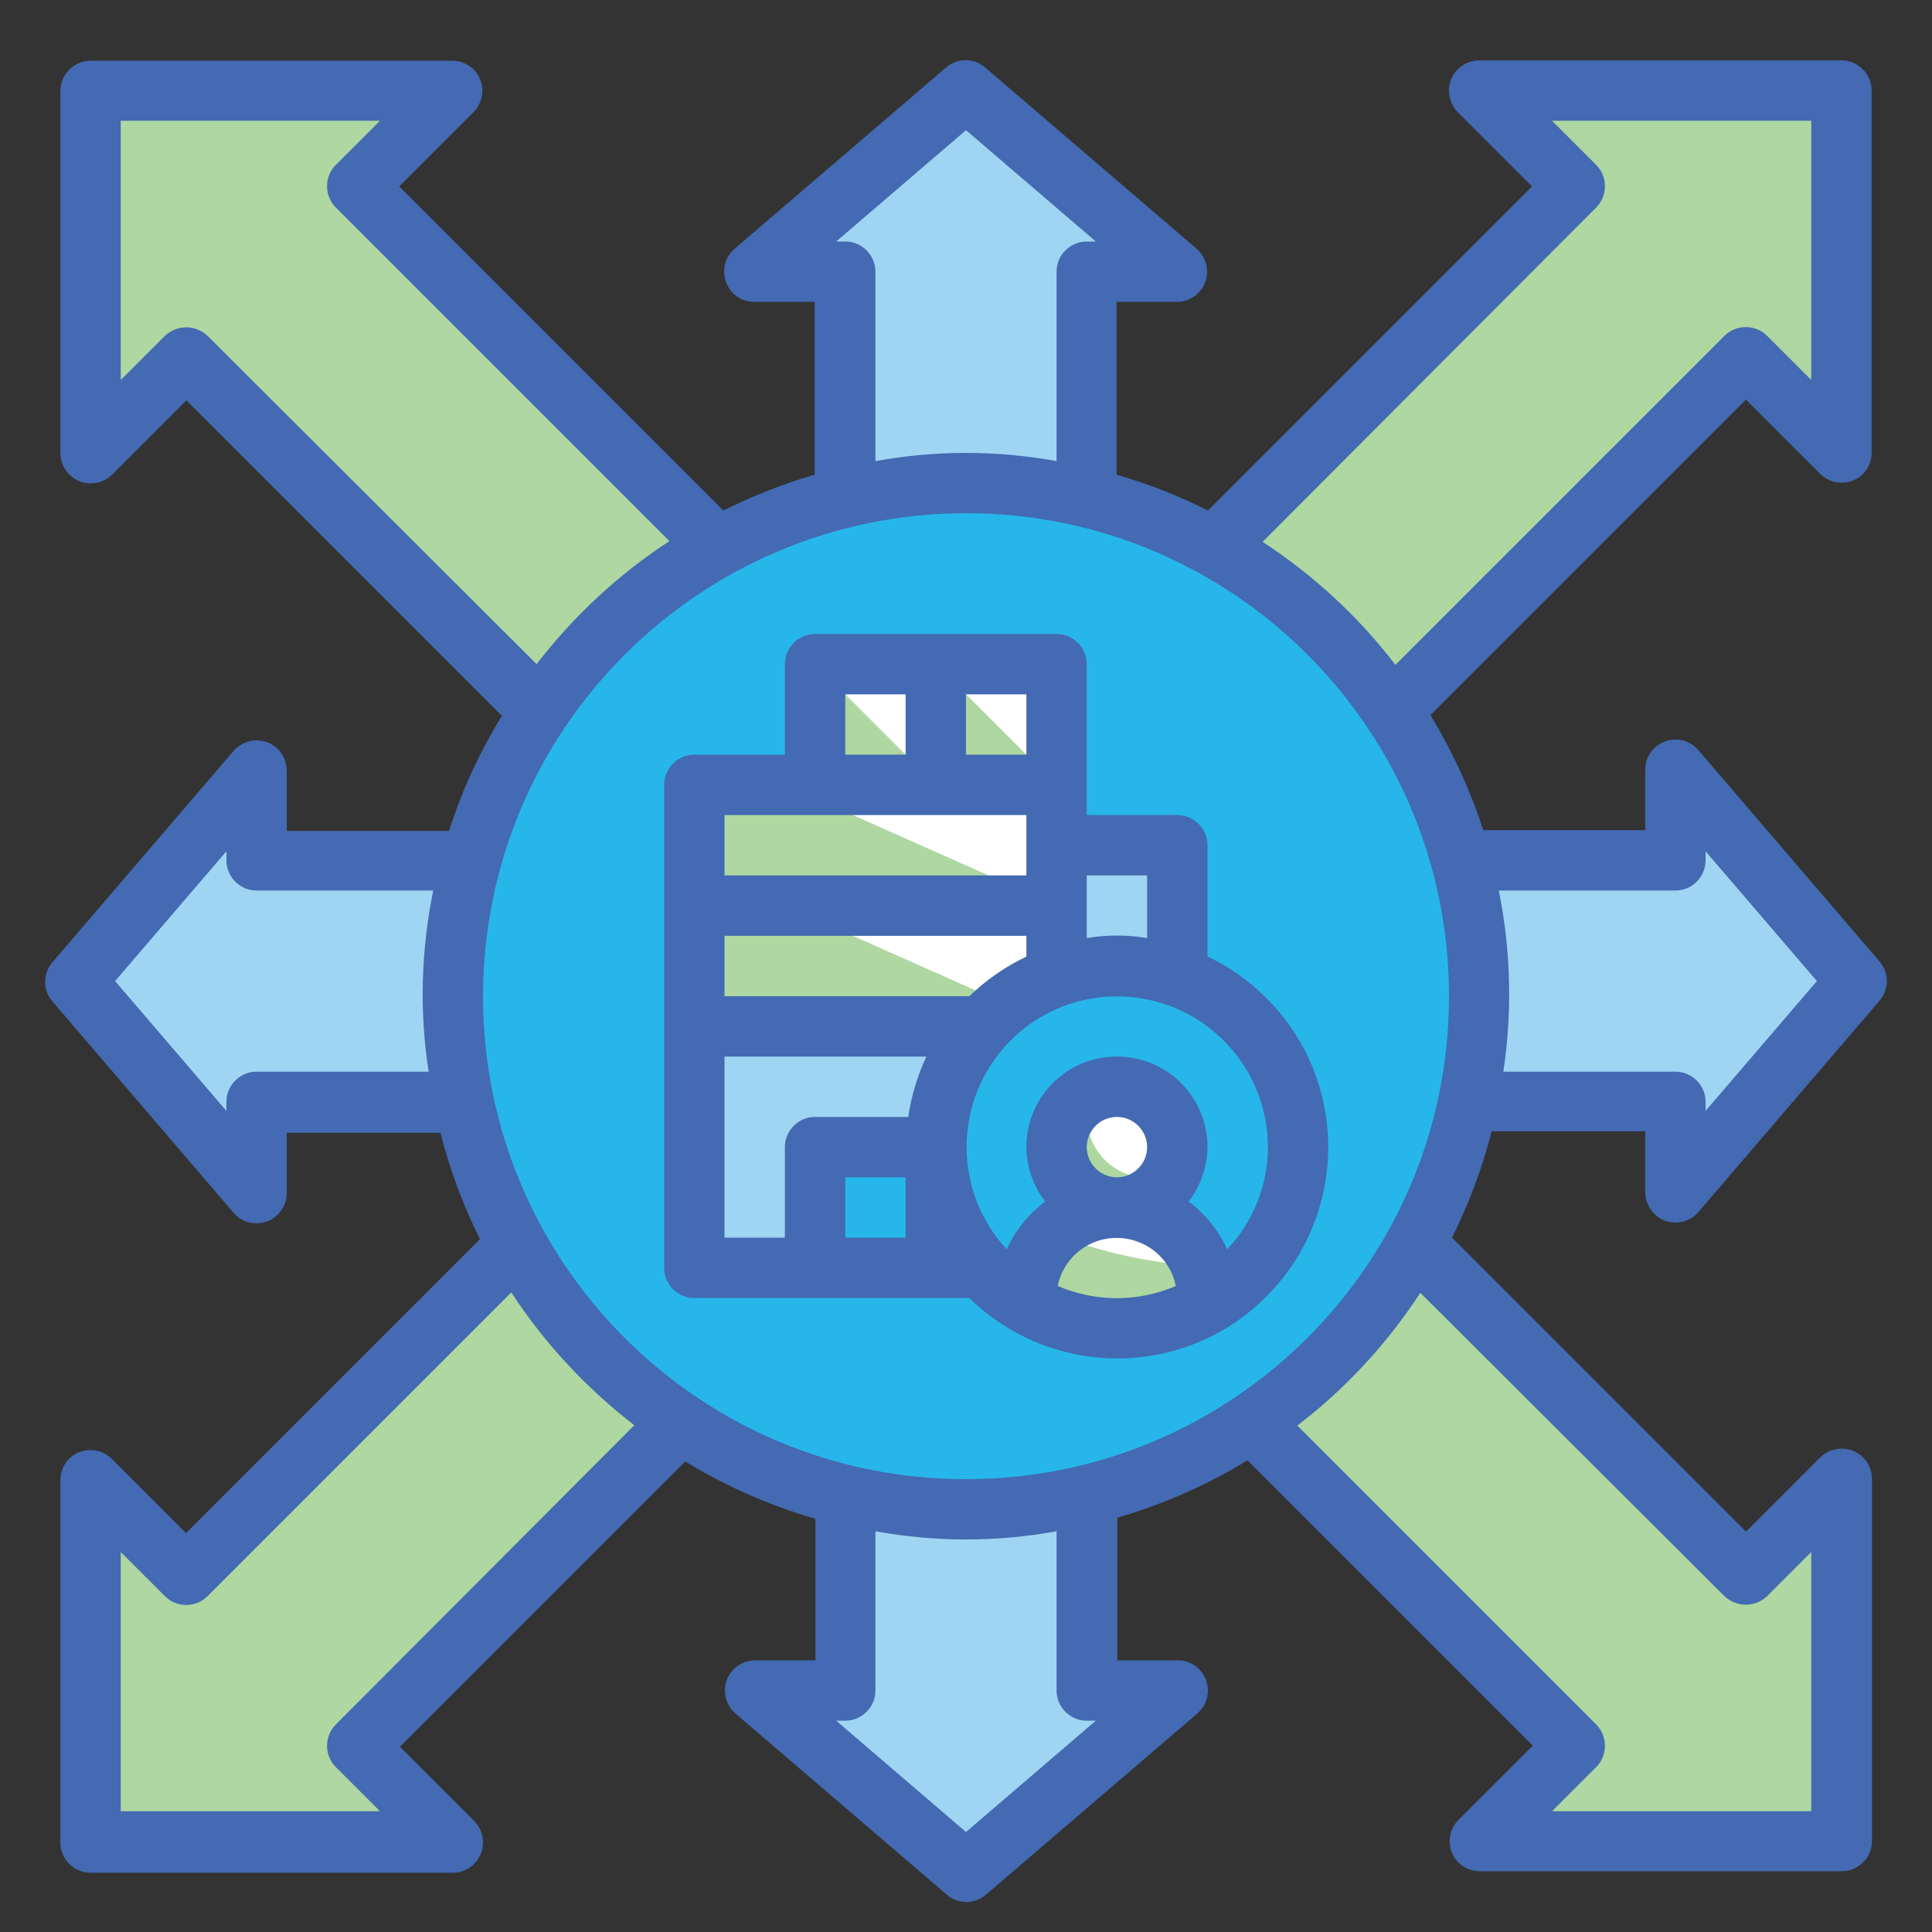
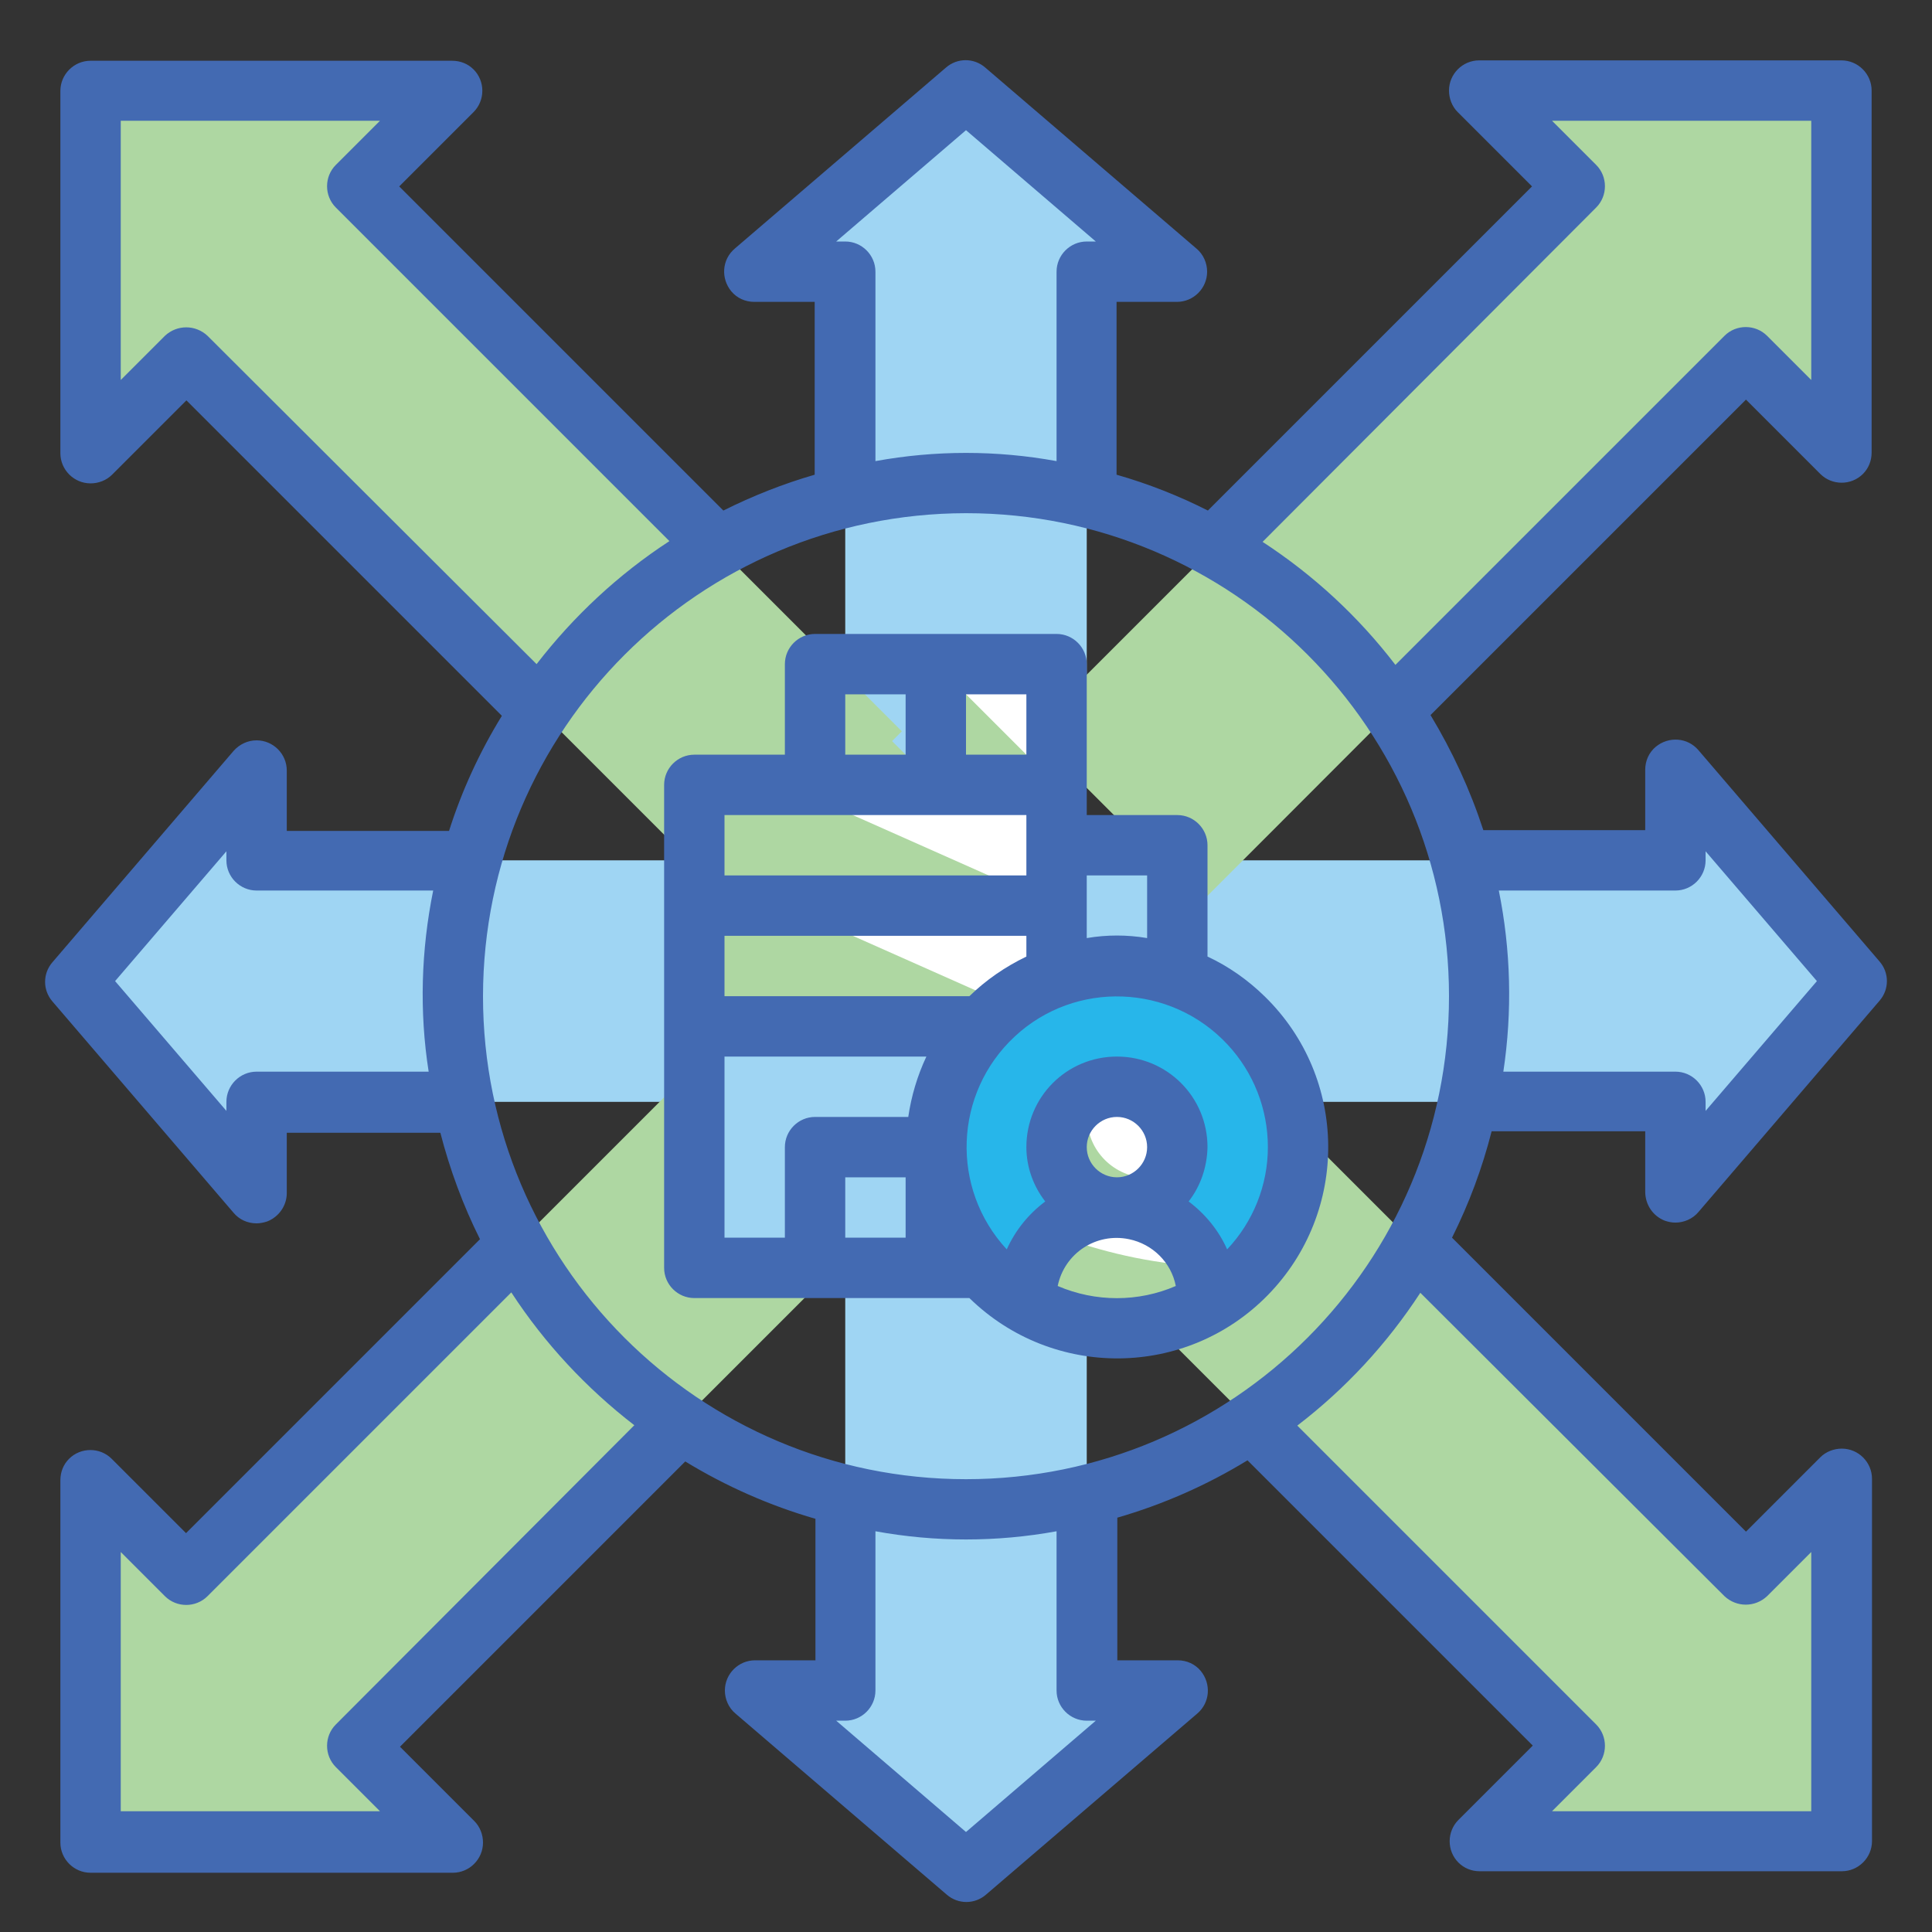
<svg xmlns="http://www.w3.org/2000/svg" version="1.1" id="Layer_1" x="0px" y="0px" viewBox="0 0 512 512" style="enable-background:new 0 0 512 512;" xml:space="preserve">
  <rect x="0" y="0" width="512" height="512" fill="#333333" stroke="none" />
  <style type="text/css">
	.st0{fill:#9FD5F3;}
	.st1{fill:#AED7A2;}
	.st2{fill:#27B6EA;}
	.st3{fill:#FFFFFF;}
	.st4{fill:#436AB2;}
</style>
  <g id="Twotone">
    <g id="Color_copy_2">
      <g>
        <path class="st0" d="M256,24l-56,48h24v136h64V72h24L256,24z" />
        <path class="st0" d="M288,448V312h-64v136h-24l56,48l56-48H288z" />
        <path class="st0" d="M492,260l-48-56v24H308v64h136v24L492,260z" />
        <path class="st0" d="M68,228v-24l-48,56l48,56v-24h136v-64H68z" />
      </g>
      <path class="st1" d="M488,24h-96l25.4,25.4L273,193.8l45.3,45.3L462.6,94.6L488,120V24z" />
      <path class="st1" d="M239,193.8L94.6,49.4L120,24H24v96l25.4-25.4L193.8,239L239,193.8z" />
      <path class="st1" d="M462.6,417.4L318.2,273L273,318.2l144.4,144.4L392,488h96v-96L462.6,417.4z" />
      <path class="st1" d="M239,318.2L193.8,273L49.4,417.4L24,392v96h96l-25.4-25.4L239,318.2z" />
-       <circle class="st2" cx="256" cy="264" r="136" />
      <path class="st0" d="M184,208h96v128h-96V208z" />
      <path class="st3" d="M184,208h96v32h-96V208z" />
      <path class="st3" d="M184,240h96v32h-96V240z" />
      <path class="st3" d="M248,176h32v32h-32V176z" />
-       <path class="st3" d="M216,176h32v32h-32V176z" />
      <path class="st0" d="M280,224h32v112h-32V224z" />
      <path class="st1" d="M248,176v32h32L248,176z" />
      <path class="st1" d="M216,176v32h32L216,176z" />
      <path class="st1" d="M280,240h-96v-32h24L280,240z" />
      <path class="st1" d="M280,272h-96v-32h24L280,272z" />
-       <path class="st2" d="M216,304h32v32h-32V304z" />
      <circle class="st2" cx="296" cy="304" r="48" />
      <path class="st3" d="M320,344v1.5c-14.8,8.6-33.2,8.6-48,0V344c0-13.3,10.7-24,24-24S320,330.7,320,344z" />
      <circle class="st3" cx="296" cy="304" r="16" />
      <path class="st1" d="M310.6,310.6c-3.6,8.1-13,11.7-21.1,8.1s-11.7-13-8.1-21.1c1.6-3.6,4.5-6.5,8.1-8.1c-1,2.1-1.5,4.3-1.4,6.6    c0,8.8,7.2,16,16,16C306.3,312,308.5,311.5,310.6,310.6z" />
      <path class="st1" d="M320,344v1.5c-14.8,8.6-33.2,8.6-48,0V344c0-6.4,2.6-12.5,7.1-17c12.6,4.8,25.8,7.8,39.3,8.6    C319.5,338.3,320,341.1,320,344z" />
    </g>
    <g id="Stroke_Close_copy_2">
      <path class="st4" d="M441.2,323.5c0.9,0.3,1.8,0.5,2.8,0.5c2.3,0,4.6-1,6.1-2.8l48-56c2.6-3,2.6-7.4,0-10.4l-48-56    c-2.9-3.4-7.9-3.7-11.3-0.9c-1.8,1.5-2.8,3.7-2.8,6.1v16h-42.9c-3.5-10.7-8.2-20.9-14-30.5l83.6-83.6l19.7,19.7    c3.1,3.1,8.2,3.1,11.3,0c1.5-1.5,2.3-3.5,2.3-5.7V24c0-4.4-3.6-8-8-8h-96c-4.4,0-8,3.6-8,8c0,2.1,0.8,4.2,2.3,5.7L406,49.4    l-85.9,85.9c-7.7-3.9-15.8-7.1-24.2-9.5V80h16c4.4,0,8-3.6,8-8c0-2.3-1-4.6-2.8-6.1l-56-48c-3-2.6-7.4-2.6-10.4,0l-56,48    c-3.4,2.9-3.7,7.9-0.9,11.3c1.5,1.8,3.7,2.8,6.1,2.8h16v45.8c-8.3,2.4-16.4,5.6-24.2,9.5l-85.9-85.9l19.7-19.7    c3.1-3.1,3.1-8.2,0-11.3c-1.5-1.5-3.5-2.3-5.7-2.3H24c-4.4,0-8,3.6-8,8v96c0,4.4,3.6,8,8,8c2.1,0,4.2-0.8,5.7-2.3l19.7-19.7    l83.6,83.6c-5.9,9.6-10.6,19.8-14,30.5H76v-16c0-4.4-3.6-8-8-8c-2.3,0-4.5,1-6.1,2.8l-48,56c-2.6,3-2.6,7.4,0,10.4l48,56    c1.5,1.8,3.7,2.8,6.1,2.8c0.9,0,1.9-0.2,2.8-0.5c3.1-1.2,5.2-4.2,5.2-7.5v-16h40.7c2.5,9.7,6,19.2,10.5,28.2l-77.9,77.9    l-19.7-19.7c-3.1-3.1-8.2-3.1-11.3,0c-1.5,1.5-2.3,3.5-2.3,5.7v96c0,4.4,3.6,8,8,8h96c4.4,0,8-3.6,8-8c0-2.1-0.8-4.2-2.3-5.7    L106,462.9l75.6-75.6c10.8,6.6,22.4,11.7,34.5,15.2V440h-16c-4.4,0-8,3.6-8,8c0,2.3,1,4.6,2.8,6.1l56,48c3,2.6,7.4,2.6,10.4,0    l56-48c3.4-2.9,3.7-7.9,0.9-11.3c-1.5-1.8-3.7-2.8-6.1-2.8h-16v-37.8c12.1-3.5,23.7-8.6,34.5-15.2l75.6,75.6l-19.7,19.7    c-3.1,3.1-3.1,8.2,0,11.3c1.5,1.5,3.5,2.3,5.6,2.3h96c4.4,0,8-3.6,8-8v-96c0-4.4-3.6-8-8-8c-2.1,0-4.2,0.8-5.7,2.3l-19.7,19.7    L384.8,328c4.5-9,8-18.4,10.5-28.2H436v16C436,319.3,438.1,322.3,441.2,323.5L441.2,323.5z M423,55c3.1-3.1,3.1-8.2,0-11.3    L411.3,32H480v68.7L468.3,89c-3.1-3.1-8.2-3.1-11.3,0l-87.2,87.2c-9.8-12.8-21.7-23.8-35.2-32.6L423,55z M224,64h-2.4L256,34.5    L290.4,64H288c-4.4,0-8,3.6-8,8v50.2c-15.9-2.9-32.1-2.9-48,0V72C232,67.6,228.4,64,224,64L224,64z M55,89c-3.2-3-8.1-3-11.3,0    L32,100.7V32h68.7L89,43.7c-3.1,3.1-3.1,8.2,0,11.3l88.4,88.4c-13.5,8.8-25.4,19.9-35.2,32.6L55,89z M256,136    c70.7,0,128,57.3,128,128s-57.3,128-128,128s-128-57.3-128-128l0,0C128.1,193.3,185.3,136.1,256,136L256,136z M68,284    c-4.4,0-8,3.6-8,8v2.4L30.5,260L60,225.6v2.4c0,4.4,3.6,8,8,8h46.8c-3.2,15.8-3.7,32.1-1.2,48H68z M89,457    c-3.1,3.1-3.1,8.2,0,11.3l11.7,11.7H32v-68.7L43.7,423c3.1,3.1,8.2,3.1,11.3,0l80.5-80.5c8.8,13.5,19.9,25.4,32.6,35.2L89,457z     M288,456h2.4L256,485.5L221.6,456h2.4c4.4,0,8-3.6,8-8v-42.2c15.9,2.9,32.1,2.9,48,0V448C280,452.4,283.6,456,288,456z M457,423    c3.2,3,8.1,3,11.3,0l11.7-11.7V480h-68.7l11.7-11.7c3.1-3.1,3.1-8.2,0-11.3l-79.2-79.2c12.8-9.8,23.8-21.7,32.6-35.2L457,423z     M398.4,284c2.4-15.9,2-32.2-1.2-48H444c4.4,0,8-3.6,8-8v-2.4l29.5,34.4L452,294.4V292c0-4.4-3.6-8-8-8H398.4z" />
      <path class="st4" d="M184,344h72.9c22.1,21.6,57.5,21.3,79.1-0.8c21.6-22.1,21.3-57.5-0.8-79.1c-4.5-4.4-9.6-8-15.2-10.6V224    c0-4.4-3.6-8-8-8h-24v-40c0-4.4-3.6-8-8-8h-64c-4.4,0-8,3.6-8,8v24h-24c-4.4,0-8,3.6-8,8v128C176,340.4,179.6,344,184,344z     M272,253.5c-5.6,2.7-10.7,6.2-15.1,10.5H192v-16h80V253.5z M192,280h53.5c-2.4,5.1-4,10.5-4.8,16H216c-4.4,0-8,3.6-8,8v24h-16    V280z M224,328v-16h16v16H224z M288,304c0-4.4,3.6-8,8-8s8,3.6,8,8s-3.6,8-8,8S288,308.4,288,304z M280.3,340.8    c1.8-8.7,10.2-14.2,18.9-12.4c6.3,1.3,11.2,6.2,12.4,12.4C301.7,345.1,290.3,345.1,280.3,340.8z M336,304    c0,10.1-3.9,19.8-10.8,27.1c-2.2-5-5.8-9.4-10.2-12.7c3.2-4.1,4.9-9.2,5-14.4c0-13.3-10.7-24-24-24s-24,10.7-24,24    c0,5.2,1.8,10.3,5,14.4c-4.4,3.3-7.9,7.6-10.2,12.7c-15-16.2-14-41.4,2.1-56.4s41.4-14,56.4,2.1C332.2,284.2,336,293.9,336,304z     M304,232v16.6c-5.3-0.9-10.7-0.9-16,0V232H304z M272,200h-16v-16h16V200z M224,184h16v16h-16V184z M272,216v16h-80v-16H272z" />
    </g>
  </g>
</svg>